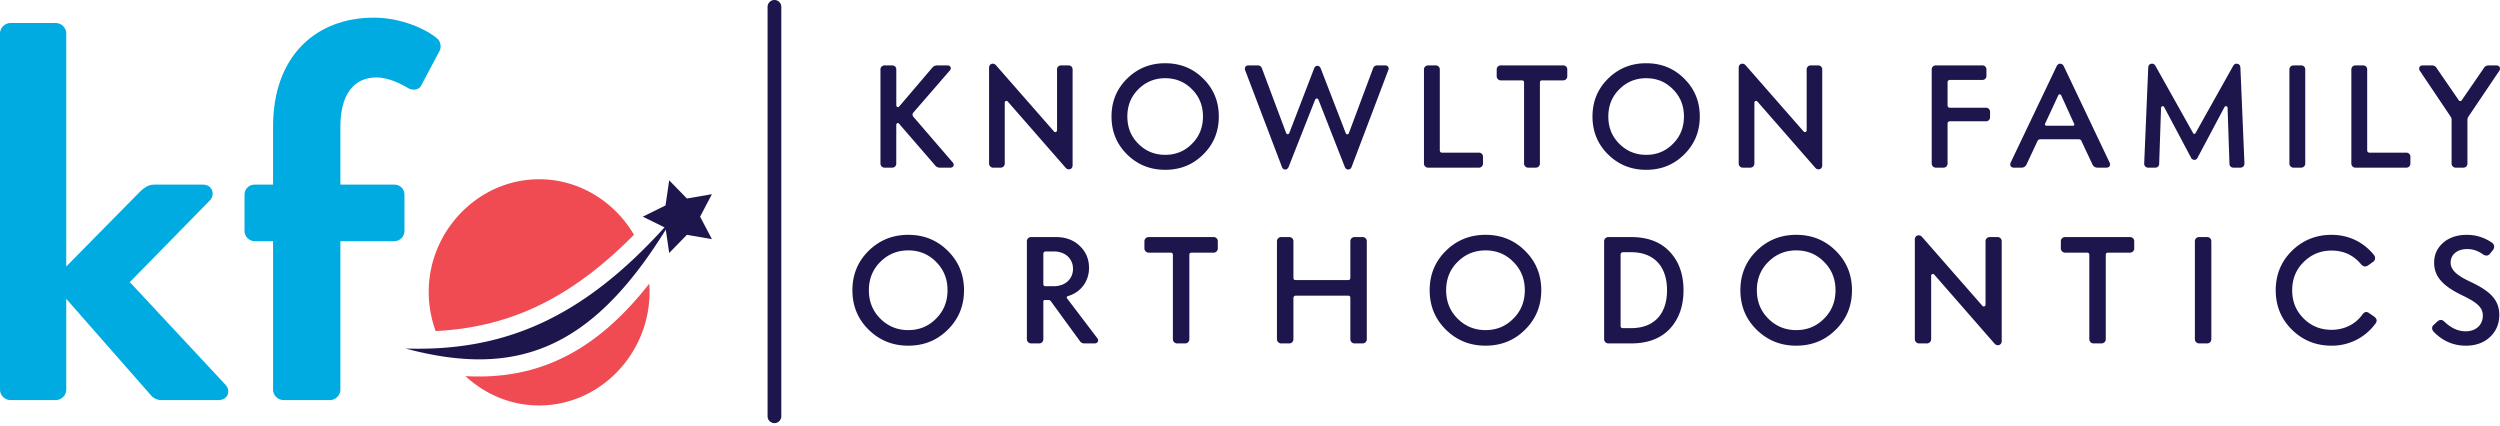
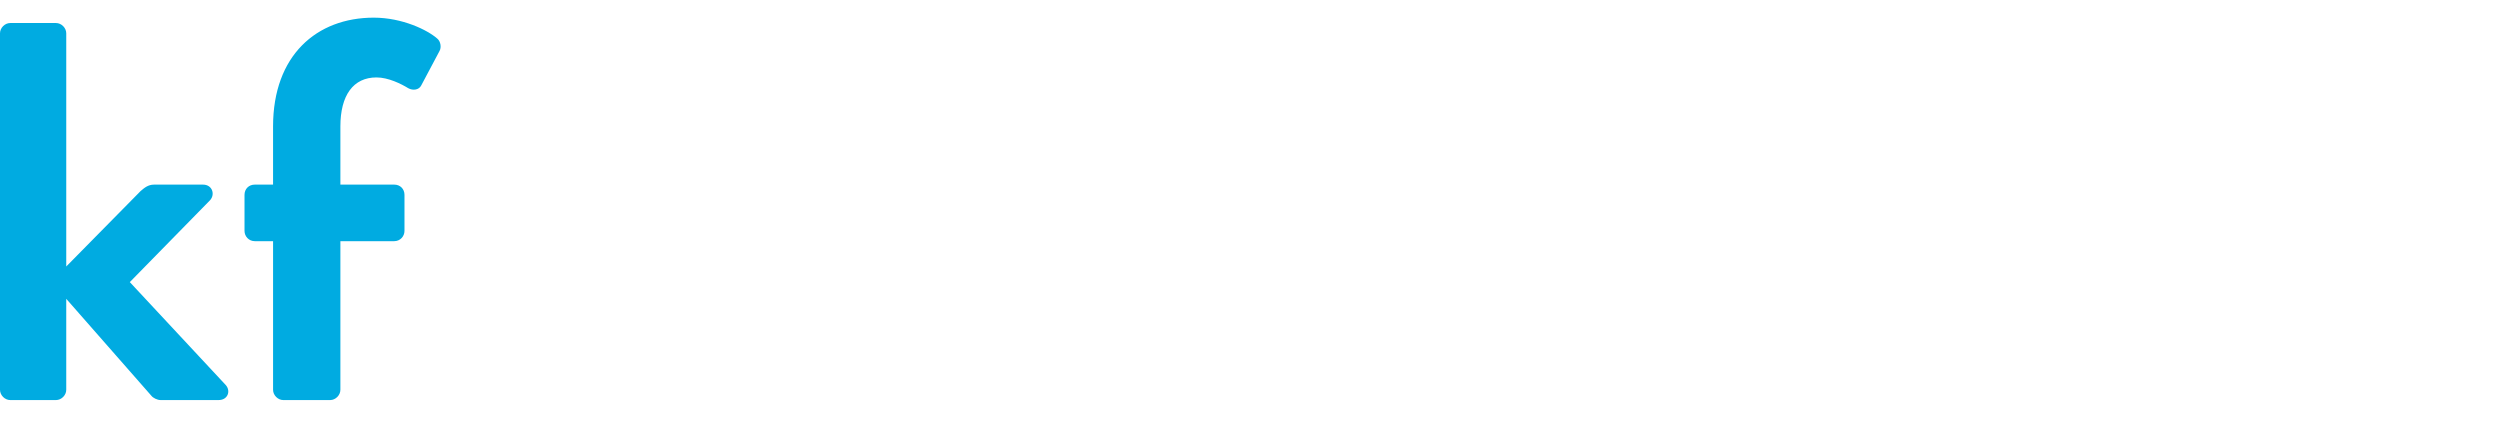
<svg xmlns="http://www.w3.org/2000/svg" role="img" width="317" height="54" viewBox="0 0 317 54">
  <title>knowlton family orthodontics</title>
  <path fill="#00ABE1" d="M0 4.219C0 3.536.615 2.92 1.298 2.92h5.804c.685 0 1.298.616 1.298 1.299v29.572l9.425-9.562c.478-.411.956-.819 1.707-.819h6.216c1.16 0 1.569 1.229.887 1.979L16.46 35.771l12.156 13.043c.683.753.272 1.913-.888 1.913h-7.376c-.409 0-.956-.273-1.161-.548L8.4 37.889v11.54c0 .685-.614 1.299-1.298 1.299H1.298C.615 50.728 0 50.113 0 49.429V4.219M34.625 30.58v18.849c0 .685.615 1.299 1.298 1.299h5.941c.683 0 1.297-.614 1.297-1.299V30.58h6.831c.75 0 1.296-.614 1.296-1.297v-4.576c0-.751-.546-1.297-1.296-1.297h-6.831v-7.375c0-3.961 1.64-6.216 4.577-6.216 1.502 0 3.142.82 4.029 1.366.615.341 1.366.204 1.64-.341l2.321-4.371c.273-.479.136-1.229-.273-1.57-1.229-1.092-4.439-2.664-8.06-2.664-7.239 0-12.771 4.779-12.771 13.796v7.375h-2.321c-.751 0-1.298.546-1.298 1.297v4.576c0 .683.547 1.297 1.298 1.297h2.322" />
-   <path fill="#F04A52" d="M80.388 29.769c-7.923 7.996-15.605 11.726-25.145 12.21A14.469 14.469 0 0 1 54.361 37c0-7.718 6.284-14.271 14.002-14.271 5.102-.001 9.576 2.865 12.025 7.04m1.977 7.23c0-.346-.015-.688-.042-1.025C76.028 43.994 69.2 47.74 60.726 47.74c-.558 0-1.125-.017-1.699-.045 2.479 2.3 5.751 3.717 9.337 3.717 7.717-.001 14.001-6.557 14.001-14.413" />
-   <path fill="#1C164C" d="M111.642 20.748V8.803a.51.51 0 0 1 .511-.51h.986c.292 0 .511.218.511.51v4.512c0 .311.273.347.402.146l4.127-4.839a.79.79 0 0 1 .675-.328h1.278c.419 0 .547.364.311.639l-4.638 5.351c-.128.164-.128.329 0 .511l5.022 5.825c.219.273.073.64-.311.64h-1.315a.782.782 0 0 1-.676-.348l-4.475-5.168c-.129-.219-.402-.182-.402.129v4.875a.51.51 0 0 1-.511.511h-.986a.522.522 0 0 1-.509-.511zm24.364.218V8.803a.498.498 0 0 0-.512-.51h-.949a.498.498 0 0 0-.512.51v7.708c0 .218-.237.329-.383.163l-7.341-8.38c-.311-.384-.895-.239-.895.292v12.163c0 .274.237.51.511.51h.968a.521.521 0 0 0 .511-.51v-7.726c0-.219.238-.311.383-.146l7.325 8.382c.309.383.894.237.894-.293zm16.566-10.994c1.315 1.296 1.973 2.903 1.973 4.804 0 1.897-.657 3.506-1.973 4.803-1.296 1.296-2.903 1.954-4.821 1.954-1.918 0-3.525-.657-4.838-1.954-1.316-1.297-1.973-2.906-1.973-4.803 0-1.9.657-3.507 1.973-4.804 1.313-1.296 2.92-1.954 4.838-1.954 1.918.001 3.525.658 4.821 1.954zm-.036 4.804c0-1.371-.457-2.52-1.388-3.452-.914-.931-2.046-1.406-3.397-1.406s-2.484.475-3.416 1.406c-.93.933-1.387 2.082-1.387 3.452 0 1.369.457 2.52 1.387 3.451.932.932 2.065 1.406 3.416 1.406s2.483-.475 3.397-1.406c.931-.932 1.388-2.082 1.388-3.451zm23.105-6.484h-1.004a.53.53 0 0 0-.529.366l-3.069 8.217c-.072.201-.328.219-.4 0l-3.178-8.217c-.165-.42-.658-.42-.822 0l-3.159 8.217c-.091.201-.33.183-.401-.018l-3.069-8.2c-.091-.237-.273-.366-.547-.366h-1.188c-.311 0-.492.274-.401.584l4.675 12.291c.147.42.639.456.841.018l3.377-8.565c.073-.164.329-.164.403 0l3.359 8.565c.2.438.693.403.857-.018l4.657-12.291c.127-.309-.057-.583-.402-.583zm12.403 12.456v-.876a.5.5 0 0 0-.511-.513h-4.693a.28.28 0 0 1-.273-.273V8.803a.498.498 0 0 0-.512-.51h-.986a.51.51 0 0 0-.511.51v11.945c0 .273.237.511.511.511h6.465a.51.51 0 0 0 .51-.511zm10.175-12.455h-7.926a.51.51 0 0 0-.512.51v.877c0 .274.236.512.512.512h2.684c.183 0 .274.091.274.273v10.283c0 .274.237.51.511.51h.986a.51.51 0 0 0 .512-.51V10.465c0-.183.092-.273.273-.273h2.686a.51.51 0 0 0 .511-.512v-.877a.499.499 0 0 0-.511-.51zm15.342 1.679c1.313 1.296 1.973 2.903 1.973 4.804 0 1.897-.659 3.506-1.973 4.803-1.297 1.296-2.903 1.954-4.821 1.954s-3.524-.657-4.838-1.954c-1.316-1.297-1.975-2.906-1.975-4.803 0-1.9.658-3.507 1.975-4.804 1.313-1.296 2.92-1.954 4.838-1.954s3.524.658 4.821 1.954zm-.037 4.804c0-1.371-.457-2.52-1.388-3.452-.913-.931-2.045-1.406-3.397-1.406-1.352 0-2.484.475-3.414 1.406-.933.933-1.389 2.082-1.389 3.452 0 1.369.456 2.52 1.389 3.451.93.932 2.062 1.406 3.414 1.406 1.353 0 2.484-.475 3.397-1.406.931-.932 1.388-2.082 1.388-3.451zm8.422 6.482a.522.522 0 0 0 .511-.51v-7.726c0-.219.237-.311.384-.146l7.323 8.382c.31.384.896.238.896-.292V8.803a.5.5 0 0 0-.511-.51h-.95a.5.5 0 0 0-.513.51v7.708c0 .218-.237.329-.384.163l-7.341-8.38c-.311-.384-.895-.239-.895.292v12.163c0 .274.237.51.511.51h.969zm23.508.001h.985a.512.512 0 0 0 .513-.511v-5.096a.28.28 0 0 1 .272-.274h4.603a.5.5 0 0 0 .512-.51v-.695a.5.5 0 0 0-.512-.511h-4.603a.28.28 0 0 1-.272-.274v-2.977a.28.28 0 0 1 .272-.274h4.146c.291 0 .51-.219.51-.511v-.823a.498.498 0 0 0-.51-.51h-5.917a.51.51 0 0 0-.512.51v11.945a.525.525 0 0 0 .513.511zm18.117-3.598h-4.839c-.182 0-.311.073-.384.237l-1.352 2.885c-.128.311-.347.476-.693.476h-.949c-.364 0-.549-.293-.402-.641l5.844-12.252c.2-.384.677-.384.878 0l5.825 12.252c.163.312-.02.641-.402.641h-1.114c-.329 0-.565-.165-.692-.476l-1.353-2.885c-.056-.164-.183-.237-.367-.237zm-.565-1.953l-1.644-3.617c-.073-.164-.291-.184-.366-.018l-1.679 3.615a.18.18 0 0 0 .163.256h3.379c.128 0 .202-.11.147-.236zm20.712-7.617c-.237-.055-.42.037-.548.256l-4.767 8.51c-.073.165-.255.165-.329 0l-4.765-8.51c-.129-.219-.312-.311-.549-.256-.238.055-.347.22-.365.493l-.511 12.127c-.02.309.2.547.511.547h.895a.48.48 0 0 0 .493-.493l.238-7.086c0-.237.31-.292.4-.091l3.433 6.465c.201.292.604.292.768 0l3.435-6.465c.091-.201.4-.146.4.091l.237 7.086c0 .292.221.493.494.493h.895c.311 0 .53-.238.511-.547l-.511-12.127c-.019-.273-.128-.438-.365-.493zm7.09 13.168h.985a.512.512 0 0 0 .513-.511V8.803a.5.5 0 0 0-.513-.51h-.985a.51.51 0 0 0-.512.51v11.945c0 .273.236.511.512.511zm14.318-1.901h-4.693a.28.28 0 0 1-.273-.273V8.803a.498.498 0 0 0-.512-.51h-.986a.51.51 0 0 0-.511.51v11.945c0 .273.237.511.511.511h6.465a.511.511 0 0 0 .512-.511v-.876a.503.503 0 0 0-.513-.514zm5.736-4.144v5.534c0 .273.236.511.511.511h.986a.51.51 0 0 0 .512-.511v-5.534c0-.165.037-.293.108-.402l3.927-5.825c.221-.348.037-.694-.401-.694h-.912c-.312 0-.53.127-.659.364l-2.775 4.037a.224.224 0 0 1-.401 0l-2.776-4.037c-.127-.236-.328-.364-.638-.364h-1.115c-.438 0-.603.346-.384.694l3.908 5.825a.69.69 0 0 1 .109.402zM120.185 31.809c1.368 1.348 2.052 3.02 2.052 4.993 0 1.978-.684 3.648-2.052 4.997-1.349 1.349-3.02 2.033-5.015 2.033s-3.665-.685-5.033-2.033c-1.366-1.349-2.052-3.02-2.052-4.997 0-1.974.686-3.646 2.052-4.993 1.368-1.349 3.039-2.033 5.033-2.033s3.666.684 5.015 2.033zm-.039 4.993c0-1.422-.475-2.62-1.443-3.588-.951-.97-2.128-1.463-3.534-1.463s-2.582.493-3.551 1.463c-.969.968-1.443 2.166-1.443 3.588 0 1.428.474 2.624 1.443 3.592s2.146 1.463 3.551 1.463 2.583-.495 3.534-1.463c.968-.968 1.443-2.165 1.443-3.592zm19.007 6.099c.208.284.038.645-.342.645H137.5a.67.67 0 0 1-.588-.322l-3.666-5.033a.359.359 0 0 0-.286-.151h-.475c-.133 0-.189.075-.189.229v4.747a.53.53 0 0 1-.531.531h-1.026a.542.542 0 0 1-.532-.531V30.593c0-.304.247-.532.532-.532h3.171c1.235 0 2.241.381 3.02 1.139.778.742 1.159 1.674 1.159 2.772 0 1.674-1.026 3.098-2.678 3.573-.153.058-.19.171-.095.304l3.837 5.052zm-5.528-6.611c1.462 0 2.432-.93 2.432-2.203 0-1.271-.969-2.203-2.432-2.203h-1.045a.293.293 0 0 0-.284.285v3.838c0 .19.094.283.284.283h1.045zm20.261-6.229h-8.243a.53.53 0 0 0-.531.532v.912c0 .285.246.531.531.531h2.792c.19 0 .286.096.286.284v10.694c0 .286.247.531.533.531h1.024a.53.53 0 0 0 .532-.531V32.32c0-.188.095-.284.284-.284h2.792a.529.529 0 0 0 .531-.531v-.912a.518.518 0 0 0-.531-.532zm18.894 0h-1.026a.532.532 0 0 0-.531.532v4.636c0 .188-.095.284-.284.284h-6.648c-.19 0-.285-.096-.285-.284v-4.636a.52.52 0 0 0-.531-.532h-1.025a.532.532 0 0 0-.532.532v12.422c0 .286.247.531.532.531h1.025a.529.529 0 0 0 .531-.531v-5.243c0-.15.133-.283.285-.283h6.648c.189 0 .284.095.284.283v5.243c0 .286.247.531.531.531h1.026a.53.53 0 0 0 .531-.531V30.593a.52.52 0 0 0-.531-.532zm20.601 1.748c1.368 1.348 2.052 3.02 2.052 4.993 0 1.978-.684 3.648-2.052 4.997-1.348 1.349-3.02 2.033-5.015 2.033-1.993 0-3.665-.685-5.032-2.033s-2.052-3.02-2.052-4.997c0-1.974.685-3.646 2.052-4.993 1.367-1.349 3.039-2.033 5.032-2.033 1.995-.001 3.667.684 5.015 2.033zm-.036 4.993c0-1.422-.476-2.62-1.445-3.588-.949-.97-2.126-1.463-3.533-1.463-1.404 0-2.582.493-3.552 1.463-.969.968-1.443 2.166-1.443 3.588 0 1.428.475 2.624 1.443 3.592.97.968 2.147 1.463 3.552 1.463 1.407 0 2.584-.495 3.533-1.463.969-.968 1.445-2.165 1.445-3.592zm18.396-4.861c1.158 1.235 1.728 2.867 1.728 4.862 0 1.993-.569 3.627-1.728 4.883-1.158 1.233-2.793 1.859-4.92 1.859h-2.887a.541.541 0 0 1-.531-.531V30.593a.53.53 0 0 1 .531-.532h2.887c2.127 0 3.762.627 4.92 1.88zm-.361 4.863c0-2.943-1.576-4.825-4.559-4.825h-1.044a.292.292 0 0 0-.284.286v9.059c0 .19.094.285.284.285h1.044c2.983-.001 4.559-1.86 4.559-4.805zm21.4-4.995c1.368 1.348 2.052 3.02 2.052 4.993 0 1.978-.684 3.648-2.052 4.997-1.348 1.349-3.021 2.033-5.015 2.033s-3.665-.685-5.033-2.033c-1.366-1.349-2.051-3.02-2.051-4.997 0-1.974.685-3.646 2.051-4.993 1.368-1.349 3.039-2.033 5.033-2.033s3.668.684 5.015 2.033zm-.037 4.993c0-1.422-.475-2.62-1.444-3.588-.95-.97-2.127-1.463-3.533-1.463-1.404 0-2.582.493-3.552 1.463-.969.968-1.443 2.166-1.443 3.588 0 1.428.475 2.624 1.443 3.592.97.968 2.147 1.463 3.552 1.463 1.406 0 2.583-.495 3.533-1.463.97-.968 1.444-2.165 1.444-3.592zm20.544-6.741h-.988a.52.52 0 0 0-.533.532v8.016c0 .227-.245.341-.398.171l-7.634-8.719c-.322-.398-.932-.245-.932.304v12.65c0 .286.247.531.531.531h1.008a.541.541 0 0 0 .531-.531v-8.033c0-.23.247-.323.399-.153l7.616 8.718c.322.401.931.248.931-.303v-12.65a.52.52 0 0 0-.531-.533zm16.803 0h-8.244a.532.532 0 0 0-.531.532v.912c0 .285.247.531.531.531h2.793c.188 0 .285.096.285.284v10.694c0 .286.246.531.531.531h1.025a.529.529 0 0 0 .532-.531V32.32c0-.188.095-.284.284-.284h2.793a.53.53 0 0 0 .531-.531v-.912a.517.517 0 0 0-.53-.532zm9.776 0h-1.026a.532.532 0 0 0-.531.532v12.422c0 .286.247.531.531.531h1.026a.529.529 0 0 0 .531-.531V30.593a.519.519 0 0 0-.531-.532zm21.155 10.067l-.607-.419c-.305-.227-.589-.188-.835.135-.855 1.233-2.28 1.976-3.933 1.976-1.406 0-2.582-.477-3.552-1.444-.969-.97-1.444-2.147-1.444-3.571s.476-2.602 1.444-3.569c.97-.97 2.146-1.464 3.552-1.464 1.539 0 2.793.587 3.762 1.767.284.286.569.323.873.113l.607-.437a.585.585 0 0 0 .133-.874c-1.291-1.614-3.173-2.564-5.375-2.564-1.994 0-3.665.685-5.033 2.033-1.367 1.348-2.052 3.02-2.052 4.995s.685 3.646 2.052 4.995c1.368 1.349 3.039 2.033 5.033 2.033a6.812 6.812 0 0 0 5.585-2.832c.227-.322.151-.607-.21-.873zm12.131-4.444c-1.615-.76-2.412-1.462-2.412-2.393 0-.987.816-1.711 2.107-1.711.721 0 1.387.229 2.014.685.342.208.627.19.854-.076l.4-.493c.228-.306.189-.704-.115-.912-.968-.665-2.032-1.008-3.19-1.008-1.253 0-2.261.343-3.02 1.008-.759.664-1.14 1.499-1.14 2.526 0 1.88 1.271 3.038 3.609 4.16 1.766.854 2.564 1.479 2.564 2.543 0 1.14-.818 1.995-2.185 1.995-.933 0-1.824-.399-2.68-1.214-.283-.286-.589-.306-.912-.021l-.493.457c-.228.208-.208.589.038.835 1.141 1.178 2.508 1.767 4.084 1.767 1.272 0 2.298-.381 3.077-1.121.778-.741 1.158-1.671 1.158-2.773.002-1.996-1.27-3.096-3.758-4.254zM98.199 0a.87.87 0 0 0-.87.869v51.913a.87.87 0 0 0 1.74 0V.869a.87.87 0 0 0-.87-.869zm-11.1 25.169l-2.246-2.303-.462 3.183-2.885 1.424 2.755 1.36c-10.303 11.359-20.146 15.77-32.834 15.359 14.125 3.788 23.614.056 32.995-15.078l.431 2.965 2.246-2.304 3.17.544-1.497-2.846 1.497-2.848-3.17.544z" />
</svg>